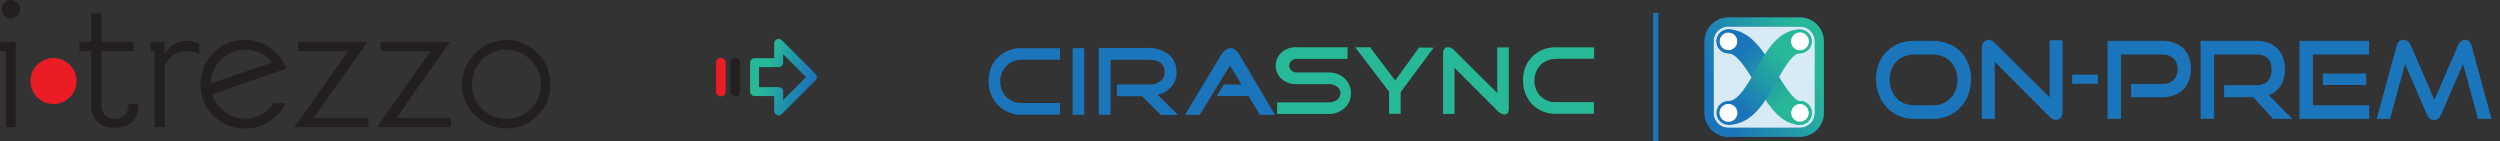
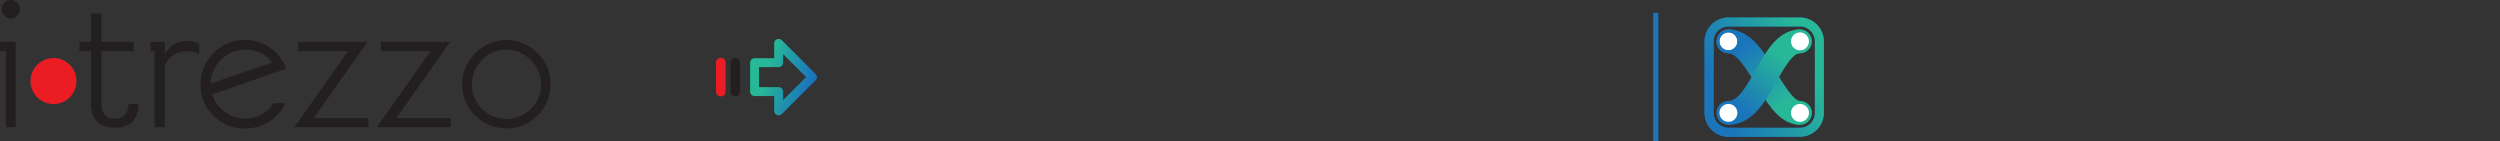
<svg xmlns="http://www.w3.org/2000/svg" width="778" height="44" fill="none" viewBox="0 0 778 44">
  <rect x="0" y="0" width="778" height="44" fill="#333333" stroke="none" />
  <g clip-path="url(#a)">
    <path fill="#231F20" fill-rule="evenodd" d="M0 13.03v2.889h1.85v23.64h3.043V13.03H0Zm5.362-8.132c.56-.522.88-1.246.893-2.009A2.764 2.764 0 0 0 5.362.893 2.739 2.739 0 0 0 3.356 0a2.763 2.763 0 0 0-2.007.893 2.763 2.763 0 0 0-.88 1.996c0 .763.32 1.487.88 2.009.514.56 1.244.887 2.007.893a2.739 2.739 0 0 0 2.006-.893Zm22.981 8.132h-3.616v2.876h3.61v16.44a7.544 7.544 0 0 0 2.105 5.733 7.617 7.617 0 0 0 5.264 1.643 7.651 7.651 0 0 0 5.265-1.578 7.207 7.207 0 0 0 2.046-5.79h-3.024a5.195 5.195 0 0 1-1.127 3.43 4.132 4.132 0 0 1-3.082 1.115 4.031 4.031 0 0 1-3.231-1.227 4.748 4.748 0 0 1-.978-3.293V15.92H41.61v-2.89H31.575V4.214h-3.232v8.817Zm29.784 2.967a7.496 7.496 0 0 1 3.877.855l-.007-3.34a18.797 18.797 0 0 0-1.968-.56 8.993 8.993 0 0 0-2.046-.235 7.096 7.096 0 0 0-4.795 1.774 9.887 9.887 0 0 0-1.91 2.315v-3.763h-4.443v2.889h1.225v23.64h3.232V20.83a6.334 6.334 0 0 1 2.762-3.776 7.327 7.327 0 0 1 4.073-1.057Zm8.607 15.078-.756-1.676 23.072-8.022a14.714 14.714 0 0 0-3.023-4.897 14.002 14.002 0 0 0-4.444-3 13.981 13.981 0 0 0-10.757 0 13.686 13.686 0 0 0-4.379 2.987 13.992 13.992 0 0 0-2.964 4.447 13.558 13.558 0 0 0-1.088 5.368c0 .92.09 1.832.267 2.732.163.913.423 1.806.782 2.667a14.442 14.442 0 0 0 5.069 6.052 13.344 13.344 0 0 0 7.76 2.263 13.868 13.868 0 0 0 5.362-1.056 14.312 14.312 0 0 0 4.444-2.89 14.79 14.79 0 0 0 2.77-3.958H85.18c-.196.32-.417.626-.658.92a7.661 7.661 0 0 1-.658.724 11.03 11.03 0 0 1-3.375 2.315 10.747 10.747 0 0 1-8.36 0 11.065 11.065 0 0 1-3.388-2.315 9.666 9.666 0 0 1-2.007-2.661ZM83.616 18.22c.372.372.704.783.99 1.226h.007v.026l-19.02 6.515a8.603 8.603 0 0 1 .854-3.945 10.685 10.685 0 0 1 3.93-4.741 10.234 10.234 0 0 1 5.98-1.813 10.99 10.99 0 0 1 3.193.43c.86.241 1.681.587 2.45 1.03a8.216 8.216 0 0 1 1.616 1.272Zm9.174-2.302h15.521l-16.713 23.64h23.02v-2.817h-16.96l16.706-23.712H92.79v2.889Zm25.692 0h15.514l-16.707 23.64h23.02v-2.817h-16.96l16.706-23.712h-21.573v2.889Zm26.545 4.82a12.829 12.829 0 0 0-1.225 5.502 13.57 13.57 0 0 0 1.016 5.186 14.313 14.313 0 0 0 2.867 4.35 14.885 14.885 0 0 0 4.418 3.026 13.225 13.225 0 0 0 5.46 1.115 12.9 12.9 0 0 0 9.265-3.554 13.625 13.625 0 0 0 3.291-4.506 13.828 13.828 0 0 0 .208-10.807 14.873 14.873 0 0 0-2.788-4.31 14.568 14.568 0 0 0-4.457-3.124 13.622 13.622 0 0 0-10.647-.137 14.6 14.6 0 0 0-4.248 2.778 14.698 14.698 0 0 0-3.16 4.48Zm2.593 9.58a10.332 10.332 0 0 1-.795-4.057l.085-.006a10.48 10.48 0 0 1 .932-4.409 11.333 11.333 0 0 1 2.45-3.554 11.044 11.044 0 0 1 3.329-2.08 10.373 10.373 0 0 1 3.975-.75 9.944 9.944 0 0 1 4.274.919c1.297.6 2.483 1.428 3.486 2.452a12.537 12.537 0 0 1 2.202 3.391 9.93 9.93 0 0 1 .821 4.043 10.537 10.537 0 0 1-.958 4.48 10.804 10.804 0 0 1-2.658 3.555 10.776 10.776 0 0 1-11.513 1.787 11.933 11.933 0 0 1-3.525-2.452 11.568 11.568 0 0 1-2.105-3.32Z" clip-rule="evenodd" />
    <path fill="#EC1C24" fill-rule="evenodd" d="M16.648 18.064a7.15 7.15 0 0 1 7.148 7.154 7.15 7.15 0 0 1-7.148 7.155A7.15 7.15 0 0 1 9.5 25.219a7.15 7.15 0 0 1 7.148-7.155Z" clip-rule="evenodd" />
  </g>
  <path stroke="#231F20" stroke-linecap="round" stroke-linejoin="round" stroke-width="3" d="M228.825 28.5v-9" />
  <path stroke="#EC1C24" stroke-linecap="round" stroke-linejoin="round" stroke-width="3" d="M224.325 28.5v-9" />
  <path stroke="url(#b)" stroke-linejoin="round" stroke-width="2.783" d="M234.825 28.5h7.5v6l10.5-10.5-10.5-10.5v6h-7.5v9Z" />
  <g clip-path="url(#c)">
-     <path fill="#1B75BB" d="M310.22 18.203a9.86 9.86 0 0 0-2.543 6.966 10.604 10.604 0 0 0 2.654 7.27 9.969 9.969 0 0 0 7.703 3.253h11.841v-3.63h-11.721a6.553 6.553 0 0 1-5.261-2.194 7.106 7.106 0 0 1 .202-9.288 6.616 6.616 0 0 1 5.059-1.981h11.721v-3.585h-11.721a10.191 10.191 0 0 0-7.934 3.18v.009Zm23.589 17.517h3.603V15.005h-3.603V35.72Zm31.016-9.123a6.645 6.645 0 0 0 1.3-4.312 6.791 6.791 0 0 0-2.166-5.087 10.08 10.08 0 0 0-7.15-2.276h-14.872V35.72h3.685V18.6h11.915c3.17 0 4.804 1.228 4.902 3.685a3.474 3.474 0 0 1-1.078 2.764 5.53 5.53 0 0 1-3.972 1.253h-9.795v3.63h7.805l5.824 5.825h5.344l-6.303-6.285a7.81 7.81 0 0 0 4.552-2.829l.009-.046Zm20.908-9.564a4.795 4.795 0 0 0-1.502-1.631 2.254 2.254 0 0 0-1.4-.433 2.675 2.675 0 0 0-1.346.553 4.792 4.792 0 0 0-1.4 1.455L368.788 35.72h4.607l9.362-15.352 3.612 5.934h-5.529l-2.211 3.594h9.933l3.52 5.824h4.672l-11.021-18.687Z" />
-     <path fill="#27B898" d="M413.376 22.561h-9.685a2.625 2.625 0 0 1-1.842-.654 1.998 1.998 0 0 1-.636-1.465 2.049 2.049 0 0 1 .636-1.474 2.508 2.508 0 0 1 1.842-.627h15.665v-3.64h-15.812a6.505 6.505 0 0 0-4.893 1.788 5.534 5.534 0 0 0-1.227 6.09 5.534 5.534 0 0 0 1.227 1.807 6.582 6.582 0 0 0 4.893 1.787h9.767a4.498 4.498 0 0 1 2.903.876 2.38 2.38 0 0 1 .921 1.98 2.471 2.471 0 0 1-.977 1.973 4.303 4.303 0 0 1-2.865.848h-15.849v3.612h15.849a7.179 7.179 0 0 0 5.326-2.01 5.963 5.963 0 0 0 1.769-4.44 6.168 6.168 0 0 0-1.788-4.47 7.139 7.139 0 0 0-5.271-1.98h.047Zm28.242-7.767-7.427 10.255-7.832-10.347h-4.644l10.569 13.821v6.893h3.603V28.67l10.264-13.822-4.533-.055Zm24.335 14.153-13.315-13.195a2.975 2.975 0 0 0-1.99-1.07 1.45 1.45 0 0 0-1.124.489 1.986 1.986 0 0 0-.443 1.327V35.46h3.557V21.105l13.287 13.287a3.459 3.459 0 0 0 2.267 1.208c.922 0 1.355-.664 1.355-1.982v-18.87h-3.603l.009 14.199Zm18.484-10.662h11.647V14.72h-11.693a10.136 10.136 0 0 0-7.851 3.235 9.827 9.827 0 0 0-2.543 6.948c-.087 2.65.82 5.237 2.543 7.251a9.926 9.926 0 0 0 7.787 3.244h11.711v-3.621h-11.702a6.512 6.512 0 0 1-5.243-2.194 7.075 7.075 0 0 1 .203-9.214 6.644 6.644 0 0 1 5.095-2.027l.046-.056Z" />
    <path stroke="#1B75BB" stroke-width="1.6" d="M515.268 4v40" />
-     <path fill="#D7EAF6" d="M560.152 6.839h-22.263a6.03 6.03 0 0 0-6.03 6.03v22.263c0 3.33 2.7 6.03 6.03 6.03h22.263a6.03 6.03 0 0 0 6.03-6.03V12.868a6.03 6.03 0 0 0-6.03-6.03Z" />
    <path stroke="#1B75BB" stroke-width="2.783" d="M560.152 6.839h-22.263a6.03 6.03 0 0 0-6.03 6.03v22.263c0 3.33 2.7 6.03 6.03 6.03h22.263a6.03 6.03 0 0 0 6.03-6.03V12.868a6.03 6.03 0 0 0-6.03-6.03Z" />
    <path stroke="url(#d)" stroke-width="2.783" d="M560.152 6.839h-22.263a6.03 6.03 0 0 0-6.03 6.03v22.263c0 3.33 2.7 6.03 6.03 6.03h22.263a6.03 6.03 0 0 0 6.03-6.03V12.868a6.03 6.03 0 0 0-6.03-6.03Z" />
    <path stroke="url(#e)" stroke-width="7.421" d="M537.889 12.872c9.279 0 13.917 22.259 22.263 22.26" />
    <path stroke="url(#f)" stroke-width="7.421" d="M537.888 35.132c10.207 0 12.989-22.263 22.263-22.261" />
    <path fill="#fff" d="M537.889 16.116a3.247 3.247 0 1 0 0-6.494 3.247 3.247 0 0 0 0 6.494Z" />
    <path stroke="#1B75BB" stroke-width=".928" d="M537.889 16.116a3.247 3.247 0 1 0 0-6.494 3.247 3.247 0 0 0 0 6.494Z" />
    <path stroke="#1B75BB" stroke-width=".928" d="M537.889 16.116a3.247 3.247 0 1 0 0-6.494 3.247 3.247 0 0 0 0 6.494Z" />
-     <path fill="#fff" stroke="#1B75BB" stroke-width=".928" d="M537.889 38.379a3.247 3.247 0 1 0 0-6.494 3.247 3.247 0 0 0 0 6.494Z" />
+     <path fill="#fff" stroke="#1B75BB" stroke-width=".928" d="M537.889 38.379a3.247 3.247 0 1 0 0-6.494 3.247 3.247 0 0 0 0 6.494" />
    <path fill="#fff" stroke="#27B898" stroke-width=".928" d="M560.152 16.116a3.247 3.247 0 1 0 0-6.494 3.247 3.247 0 0 0 0 6.494Z" />
    <path fill="#fff" d="M560.152 38.379a3.247 3.247 0 1 0 0-6.494 3.247 3.247 0 0 0 0 6.494Z" />
    <path stroke="#27B898" stroke-width=".928" d="M560.152 38.379a3.247 3.247 0 1 0 0-6.494 3.247 3.247 0 0 0 0 6.494Z" />
-     <path stroke="#27B898" stroke-width=".928" d="M560.152 38.379a3.247 3.247 0 1 0 0-6.494 3.247 3.247 0 0 0 0 6.494Z" />
-     <path fill="#1B75BB" d="M601.518 37h-5.911c-6.779 0-11.789-5.343-11.789-12.39 0-7.146 5.01-11.888 11.789-11.888h5.911c7.013 0 11.889 4.842 11.889 11.889 0 7.046-4.976 12.39-11.889 12.39Zm-5.911-4.241h5.911c4.475 0 7.647-3.373 7.647-7.948s-3.172-7.848-7.647-7.848h-5.911c-4.341 0-7.547 3.24-7.547 7.848 0 4.575 3.172 7.948 7.547 7.948Zm42.237 3.64-17.065-17.165V37h-4.041V14.96c0-1.57.835-2.539 2.171-2.539.635 0 1.169.234 1.804.869l17.131 16.998V12.522h4.041v22.24c0 1.604-.868 2.539-2.104 2.539-.701 0-1.336-.3-1.937-.902Zm15.03-10.319h-8.015v-2.839h8.015v2.839Zm20.067 4.174h-9.752v-4.107h9.752c2.972 0 4.742-1.87 4.742-4.609 0-2.805-1.77-4.575-4.742-4.575h-12.857V37h-4.208V12.722h17.065c5.61 0 8.883 3.373 8.883 8.683 0 5.243-3.273 8.85-8.883 8.85ZM713.389 37h-6.012l-6.144-6.746h-9.084v-3.74h10.119c3.039 0 4.642-1.736 4.642-4.876 0-3.139-1.737-4.675-4.642-4.675h-13.225V37h-4.207V12.722h17.432c5.544 0 8.816 3.44 8.816 8.85 0 4.007-1.87 6.846-5.009 8.048l7.314 7.38Zm23.907 0h-21.707V12.722h21.674v4.241h-17.466V32.76h17.499V37Zm-.935-10.553h-13.458v-3.573h13.458v3.573ZM775.36 37h-4.208l-4.642-17.065-6.88 15.796c-.467 1.035-1.135 1.603-2.17 1.603-1.002 0-1.737-.568-2.171-1.603l-6.846-15.796L743.801 37h-4.174l6.245-22.842c.3-1.169.968-1.737 2.104-1.737.901 0 1.736.501 2.137 1.436l7.48 17.166 7.481-17.166c.401-.935 1.135-1.436 2.037-1.436 1.035 0 1.703.568 2.037 1.737L775.36 37Z" />
  </g>
  <defs>
    <linearGradient id="b" x1="239.165" x2="252.849" y1="19.694" y2="23.951" gradientUnits="userSpaceOnUse">
      <stop stop-color="#27B898" />
      <stop offset="1" stop-color="#1B75BB" />
    </linearGradient>
    <linearGradient id="d" x1="563.117" x2="534.251" y1="16.963" y2="29.535" gradientUnits="userSpaceOnUse">
      <stop stop-color="#27B898" />
      <stop offset="1" stop-color="#1B75BB" />
    </linearGradient>
    <linearGradient id="e" x1="556.442" x2="541.6" y1="31.422" y2="15.652" gradientUnits="userSpaceOnUse">
      <stop stop-color="#27B898" />
      <stop offset="1" stop-color="#1B75BB" />
    </linearGradient>
    <linearGradient id="f" x1="554.586" x2="541.599" y1="17.507" y2="33.277" gradientUnits="userSpaceOnUse">
      <stop stop-color="#27B898" />
      <stop offset="1" stop-color="#1B75BB" />
    </linearGradient>
    <clipPath id="a">
      <path fill="#fff" d="M0 0h171.325v40H0z" />
    </clipPath>
    <clipPath id="c">
      <path fill="#fff" d="M307.325 4h470v40h-470z" />
    </clipPath>
  </defs>
</svg>